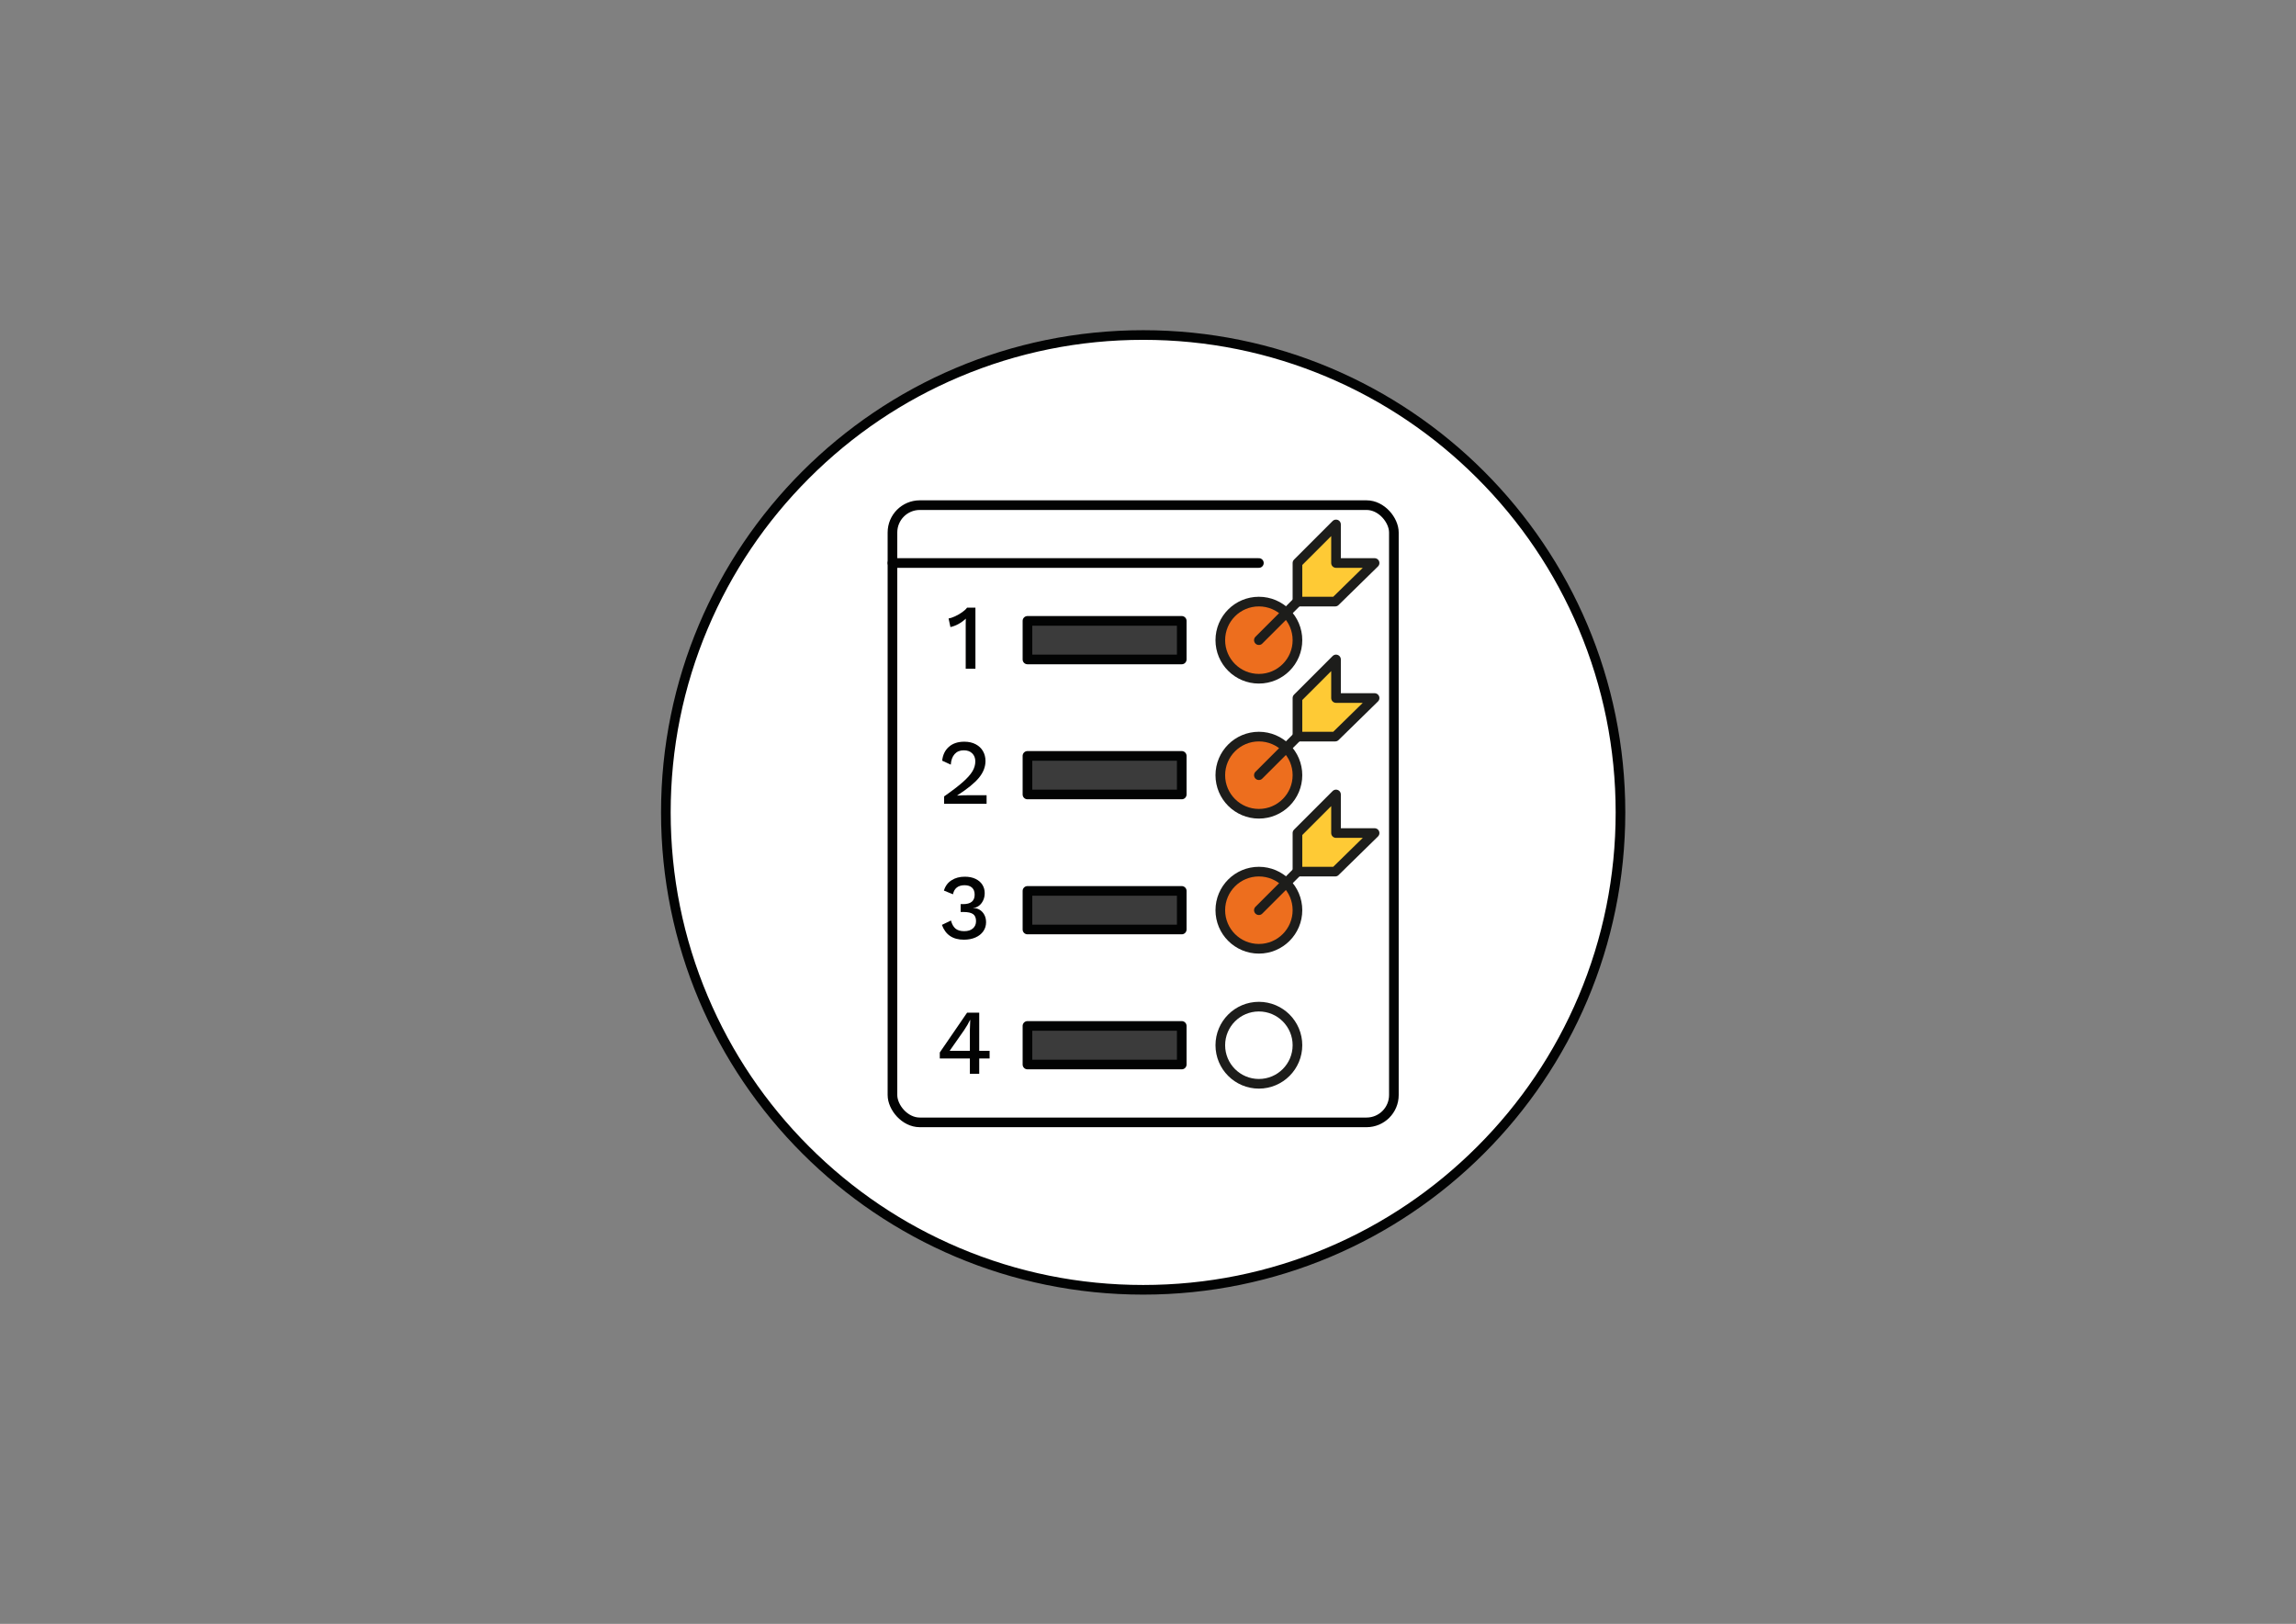
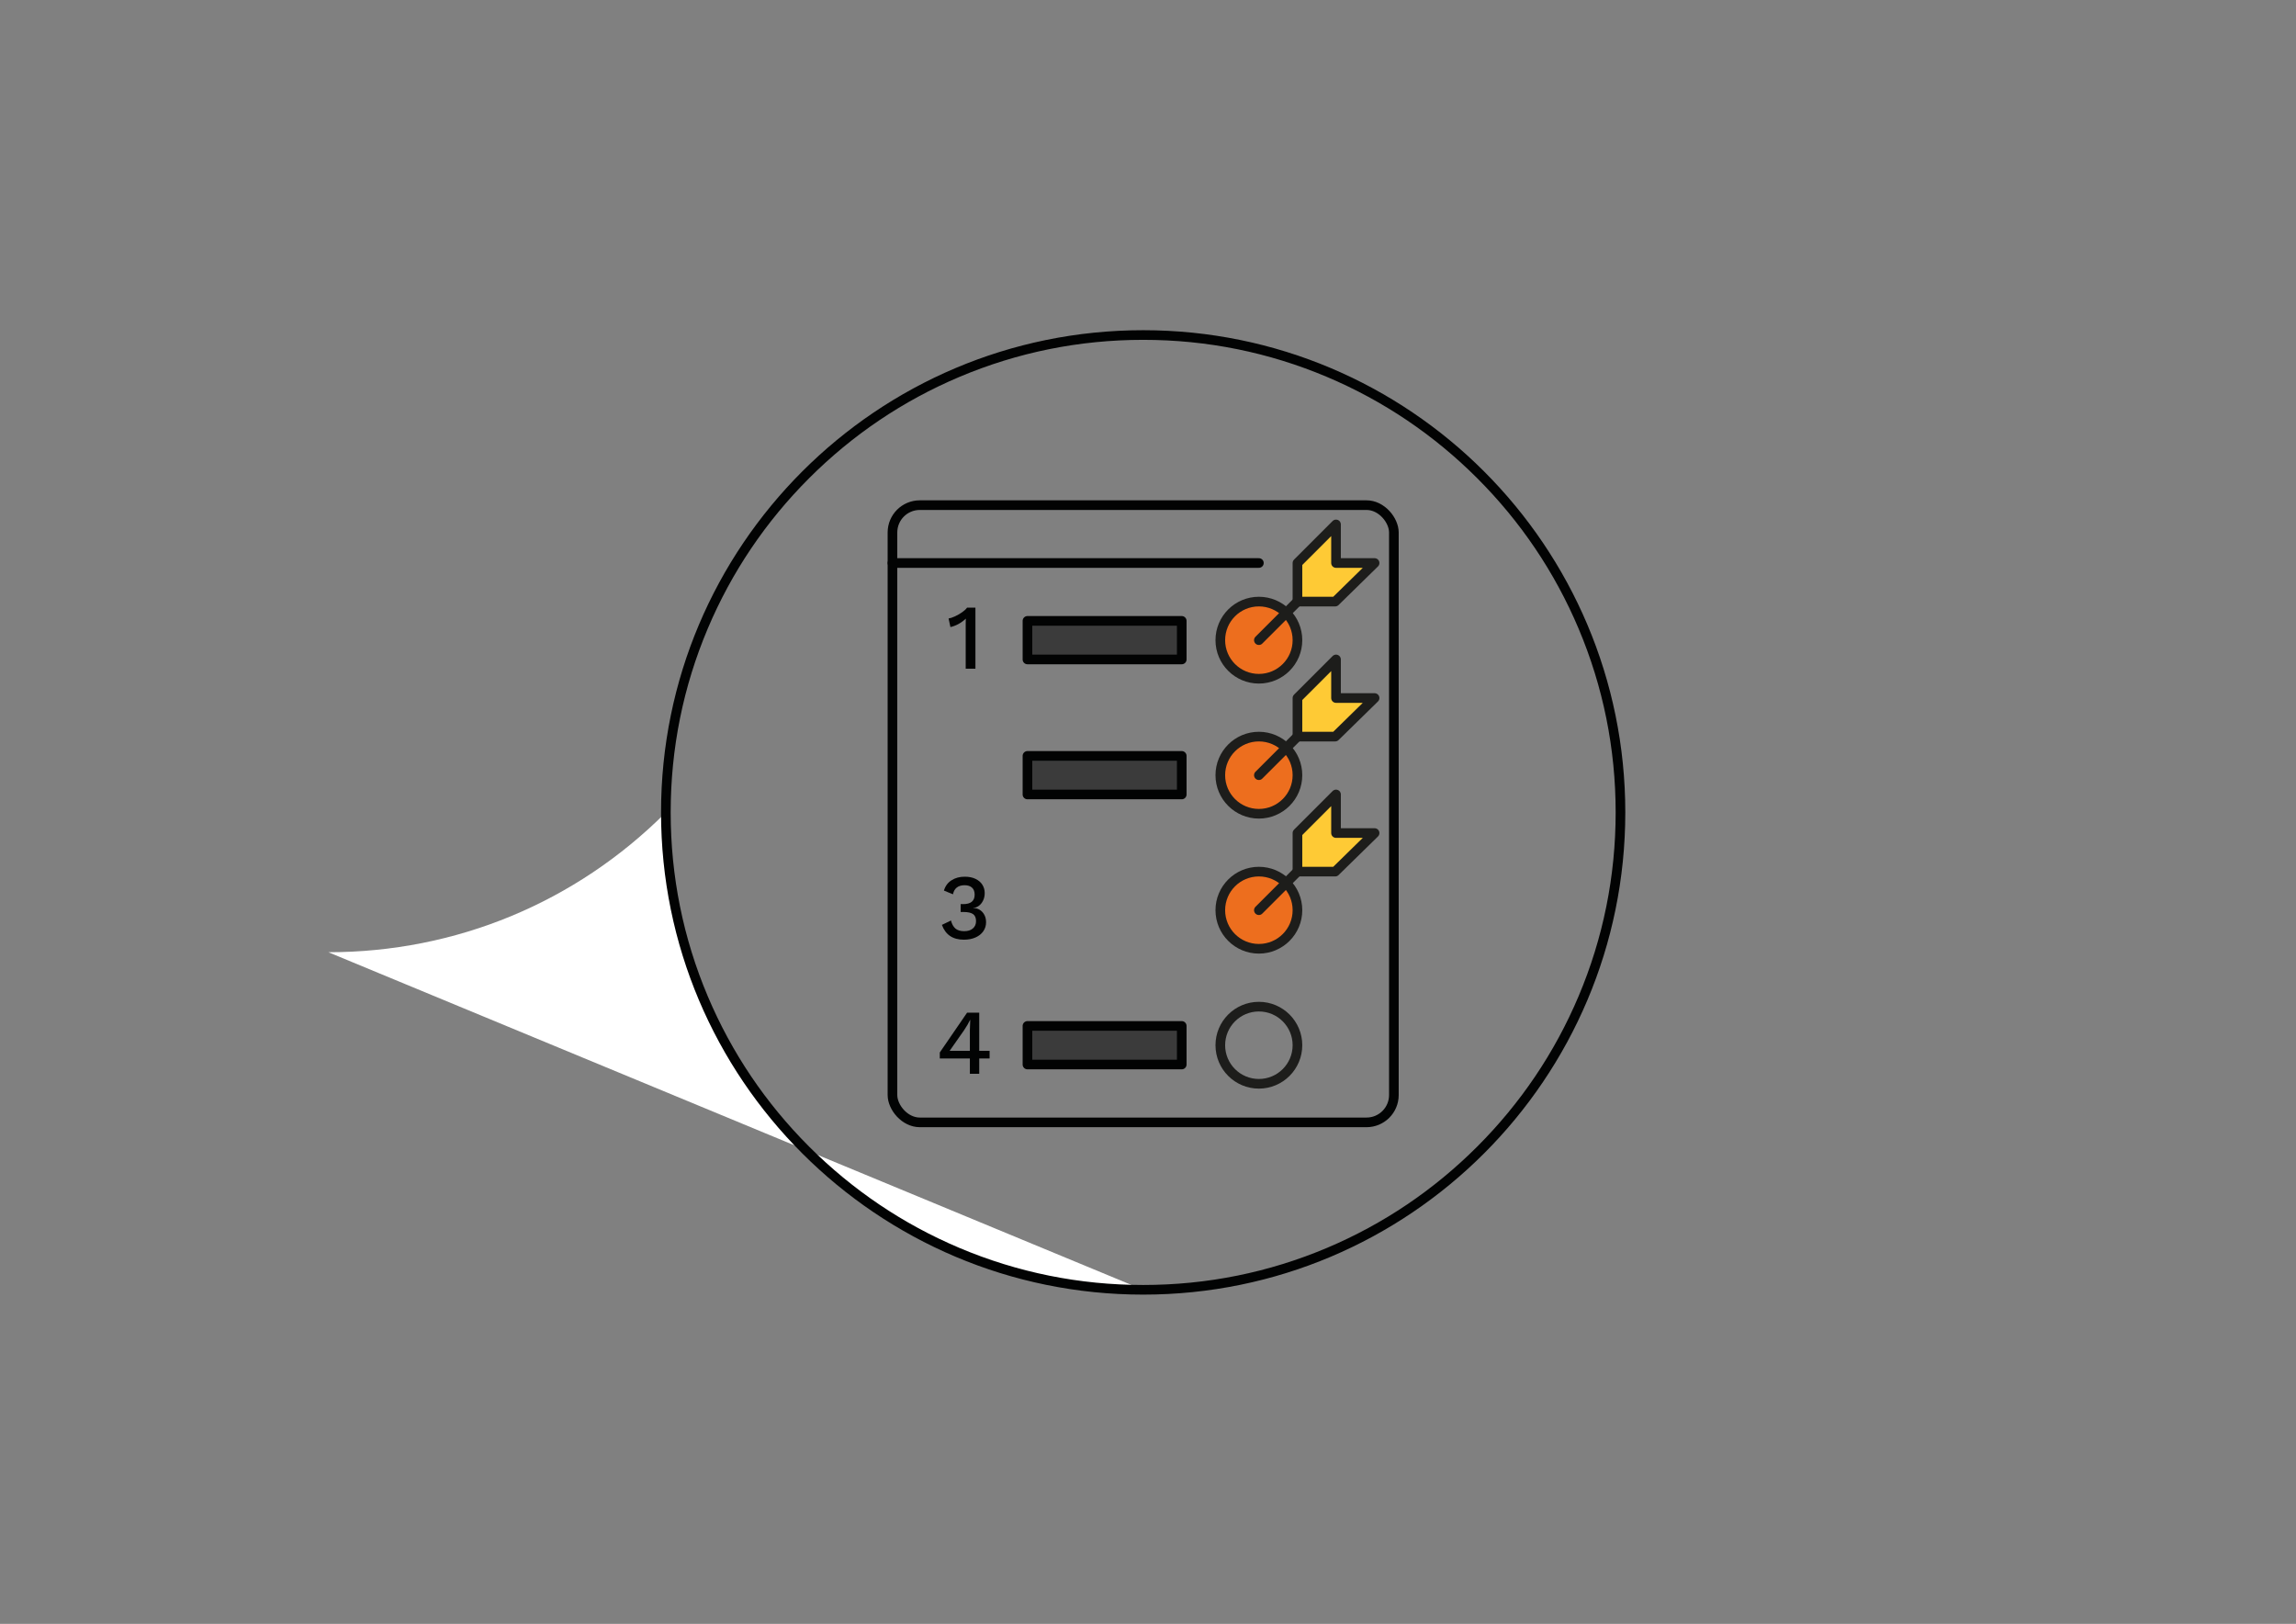
<svg xmlns="http://www.w3.org/2000/svg" viewBox="0 0 1190.55 841.89">
  <rect x="0" y="0" width="1190.55" height="841.89" fill="#808080" stroke="none" />
  <defs>
    <style>.cls-1{fill:#3b3b3b;}.cls-1,.cls-2,.cls-3,.cls-4,.cls-5{stroke-linecap:round;stroke-linejoin:round;}.cls-1,.cls-2,.cls-3,.cls-4,.cls-5,.cls-6{stroke-width:5px;}.cls-1,.cls-5,.cls-6{stroke:#020303;}.cls-2{fill:#feca35;}.cls-2,.cls-3,.cls-4{stroke:#1d1d1b;}.cls-3{fill:#ed6e1e;}.cls-4,.cls-5,.cls-6{fill:none;}.cls-6{stroke-miterlimit:10;}.cls-7{fill:#fff;}.cls-7,.cls-8{stroke-width:0px;}.cls-8{fill:#020303;}</style>
  </defs>
  <g id="Base_-_Circle_BLK">
-     <path class="cls-7" d="m592.77,668.69c-66.11,0-128.26-25.74-175.01-72.49-46.75-46.75-72.49-108.9-72.49-175.01s25.74-128.26,72.49-175.01,108.9-72.49,175.01-72.49,128.26,25.74,175.01,72.49,72.49,108.9,72.49,175.01-25.74,128.26-72.49,175.01c-46.75,46.75-108.9,72.49-175.01,72.49Z" />
+     <path class="cls-7" d="m592.77,668.69c-66.11,0-128.26-25.74-175.01-72.49-46.75-46.75-72.49-108.9-72.49-175.01c-46.75,46.75-108.9,72.49-175.01,72.49Z" />
    <path class="cls-8" d="m592.77,176.19c33.08,0,65.16,6.48,95.36,19.25,29.17,12.34,55.38,30.01,77.88,52.51s40.17,48.7,52.51,77.88c12.77,30.2,19.25,62.29,19.25,95.36s-6.48,65.16-19.25,95.36c-12.34,29.17-30.01,55.38-52.51,77.88s-48.7,40.17-77.88,52.51c-30.2,12.77-62.29,19.25-95.36,19.25s-65.16-6.48-95.36-19.25c-29.17-12.34-55.38-30.01-77.88-52.51s-40.17-48.7-52.51-77.88c-12.77-30.2-19.25-62.29-19.25-95.36s6.48-65.16,19.25-95.36c12.34-29.17,30.01-55.38,52.51-77.88s48.7-40.17,77.88-52.51c30.2-12.77,62.29-19.25,95.36-19.25m0-5c-138.07,0-250,111.93-250,250s111.93,250,250,250,250-111.93,250-250-111.93-250-250-250h0Z" />
  </g>
  <g id="Icon_Lines_-_COLOUR-BLK">
    <polygon class="cls-2" points="692.77 291.89 712.77 291.89 692.34 311.89 672.77 311.89 672.77 291.89 692.77 271.89 692.77 291.89" />
    <circle class="cls-3" cx="652.77" cy="331.89" r="20" />
    <line class="cls-4" x1="652.77" y1="331.89" x2="672.77" y2="311.89" />
    <polygon class="cls-2" points="692.77 361.89 712.77 361.89 692.34 381.89 672.77 381.89 672.77 361.89 692.77 341.89 692.77 361.89" />
    <circle class="cls-3" cx="652.77" cy="401.89" r="20" />
    <line class="cls-4" x1="652.77" y1="401.89" x2="672.77" y2="381.89" />
    <polygon class="cls-2" points="692.77 431.89 712.77 431.89 692.34 451.89 672.77 451.89 672.77 431.89 692.77 411.89 692.77 431.89" />
    <circle class="cls-3" cx="652.77" cy="471.89" r="20" />
    <line class="cls-4" x1="652.77" y1="471.89" x2="672.77" y2="451.89" />
    <circle class="cls-4" cx="652.77" cy="541.89" r="20" />
    <rect class="cls-6" x="462.77" y="261.89" width="260" height="320" rx="14.17" ry="14.17" />
    <line class="cls-5" x1="462.77" y1="291.89" x2="652.77" y2="291.89" />
    <rect class="cls-1" x="532.77" y="321.89" width="80" height="20" />
    <rect class="cls-1" x="532.77" y="391.89" width="80" height="20" />
-     <rect class="cls-1" x="532.77" y="461.89" width="80" height="20" />
    <rect class="cls-1" x="532.77" y="531.89" width="80" height="20" />
  </g>
  <g id="Icon_Type_copy">
    <path class="cls-8" d="m505.79,315.01v31.68h-5.04v-23.42c0-1.09.02-1.94.05-2.54-1.09,1.05-2.33,1.97-3.72,2.74s-2.81,1.31-4.25,1.63l-.96-4.46c.83-.1,1.91-.45,3.24-1.06,1.33-.61,2.58-1.33,3.77-2.16,1.18-.83,2.05-1.63,2.59-2.4h4.32Z" />
-     <path class="cls-8" d="m489.55,412.9c4.16-2.91,7.39-5.38,9.7-7.42,2.3-2.03,3.96-3.89,4.97-5.57,1.01-1.68,1.51-3.42,1.51-5.21,0-1.7-.54-3.07-1.61-4.13-1.07-1.06-2.54-1.58-4.39-1.58-1.98,0-3.56.66-4.73,1.97-1.17,1.31-1.83,3.14-1.99,5.47l-4.46-2.06c.32-3.04,1.49-5.44,3.5-7.2s4.67-2.64,7.97-2.64c2.27,0,4.24.44,5.9,1.32,1.66.88,2.93,2.07,3.79,3.58.86,1.5,1.3,3.2,1.3,5.09,0,3.04-1.13,5.94-3.38,8.69-2.26,2.75-6.01,5.81-11.26,9.17v.1c1.6-.13,3.34-.19,5.23-.19h9.98v4.42h-22.03v-3.79Z" />
    <path class="cls-8" d="m505.87,455.66c1.55.75,2.73,1.77,3.53,3.05.8,1.28,1.2,2.7,1.2,4.27s-.3,2.84-.89,4.01c-.59,1.17-1.34,2.07-2.26,2.71-.91.64-1.85.96-2.81.96v.1c1.22,0,2.33.3,3.34.91,1.01.61,1.82,1.47,2.42,2.59.61,1.12.91,2.42.91,3.89,0,1.73-.48,3.28-1.44,4.66s-2.31,2.45-4.06,3.22c-1.74.77-3.75,1.15-6.02,1.15-5.73,0-9.52-2.56-11.38-7.68l4.7-2.26c.48,1.86,1.25,3.24,2.3,4.15,1.06.91,2.58,1.37,4.56,1.37s3.42-.47,4.51-1.42c1.09-.94,1.63-2.2,1.63-3.77,0-1.73-.52-2.95-1.56-3.67-1.04-.72-2.7-1.08-4.97-1.08h-1.44v-4.08h1.3c3.97,0,5.95-1.63,5.95-4.9,0-1.6-.46-2.82-1.37-3.65-.91-.83-2.2-1.25-3.86-1.25s-3.05.41-4.06,1.22c-1.01.82-1.66,1.98-1.94,3.48l-4.7-1.92c.67-2.3,1.98-4.08,3.91-5.33,1.94-1.25,4.23-1.87,6.89-1.87,2.18,0,4.04.38,5.59,1.13Z" />
    <path class="cls-8" d="m513.14,548.77h-5.38v7.92h-4.85v-7.92h-15.6v-3.12l14.16-20.64h6.29v19.78h5.38v3.98Zm-20.69-3.98h10.46v-10.85l.19-5.14h-.1c-.77,1.63-1.79,3.39-3.07,5.28l-7.49,10.7Z" />
  </g>
</svg>